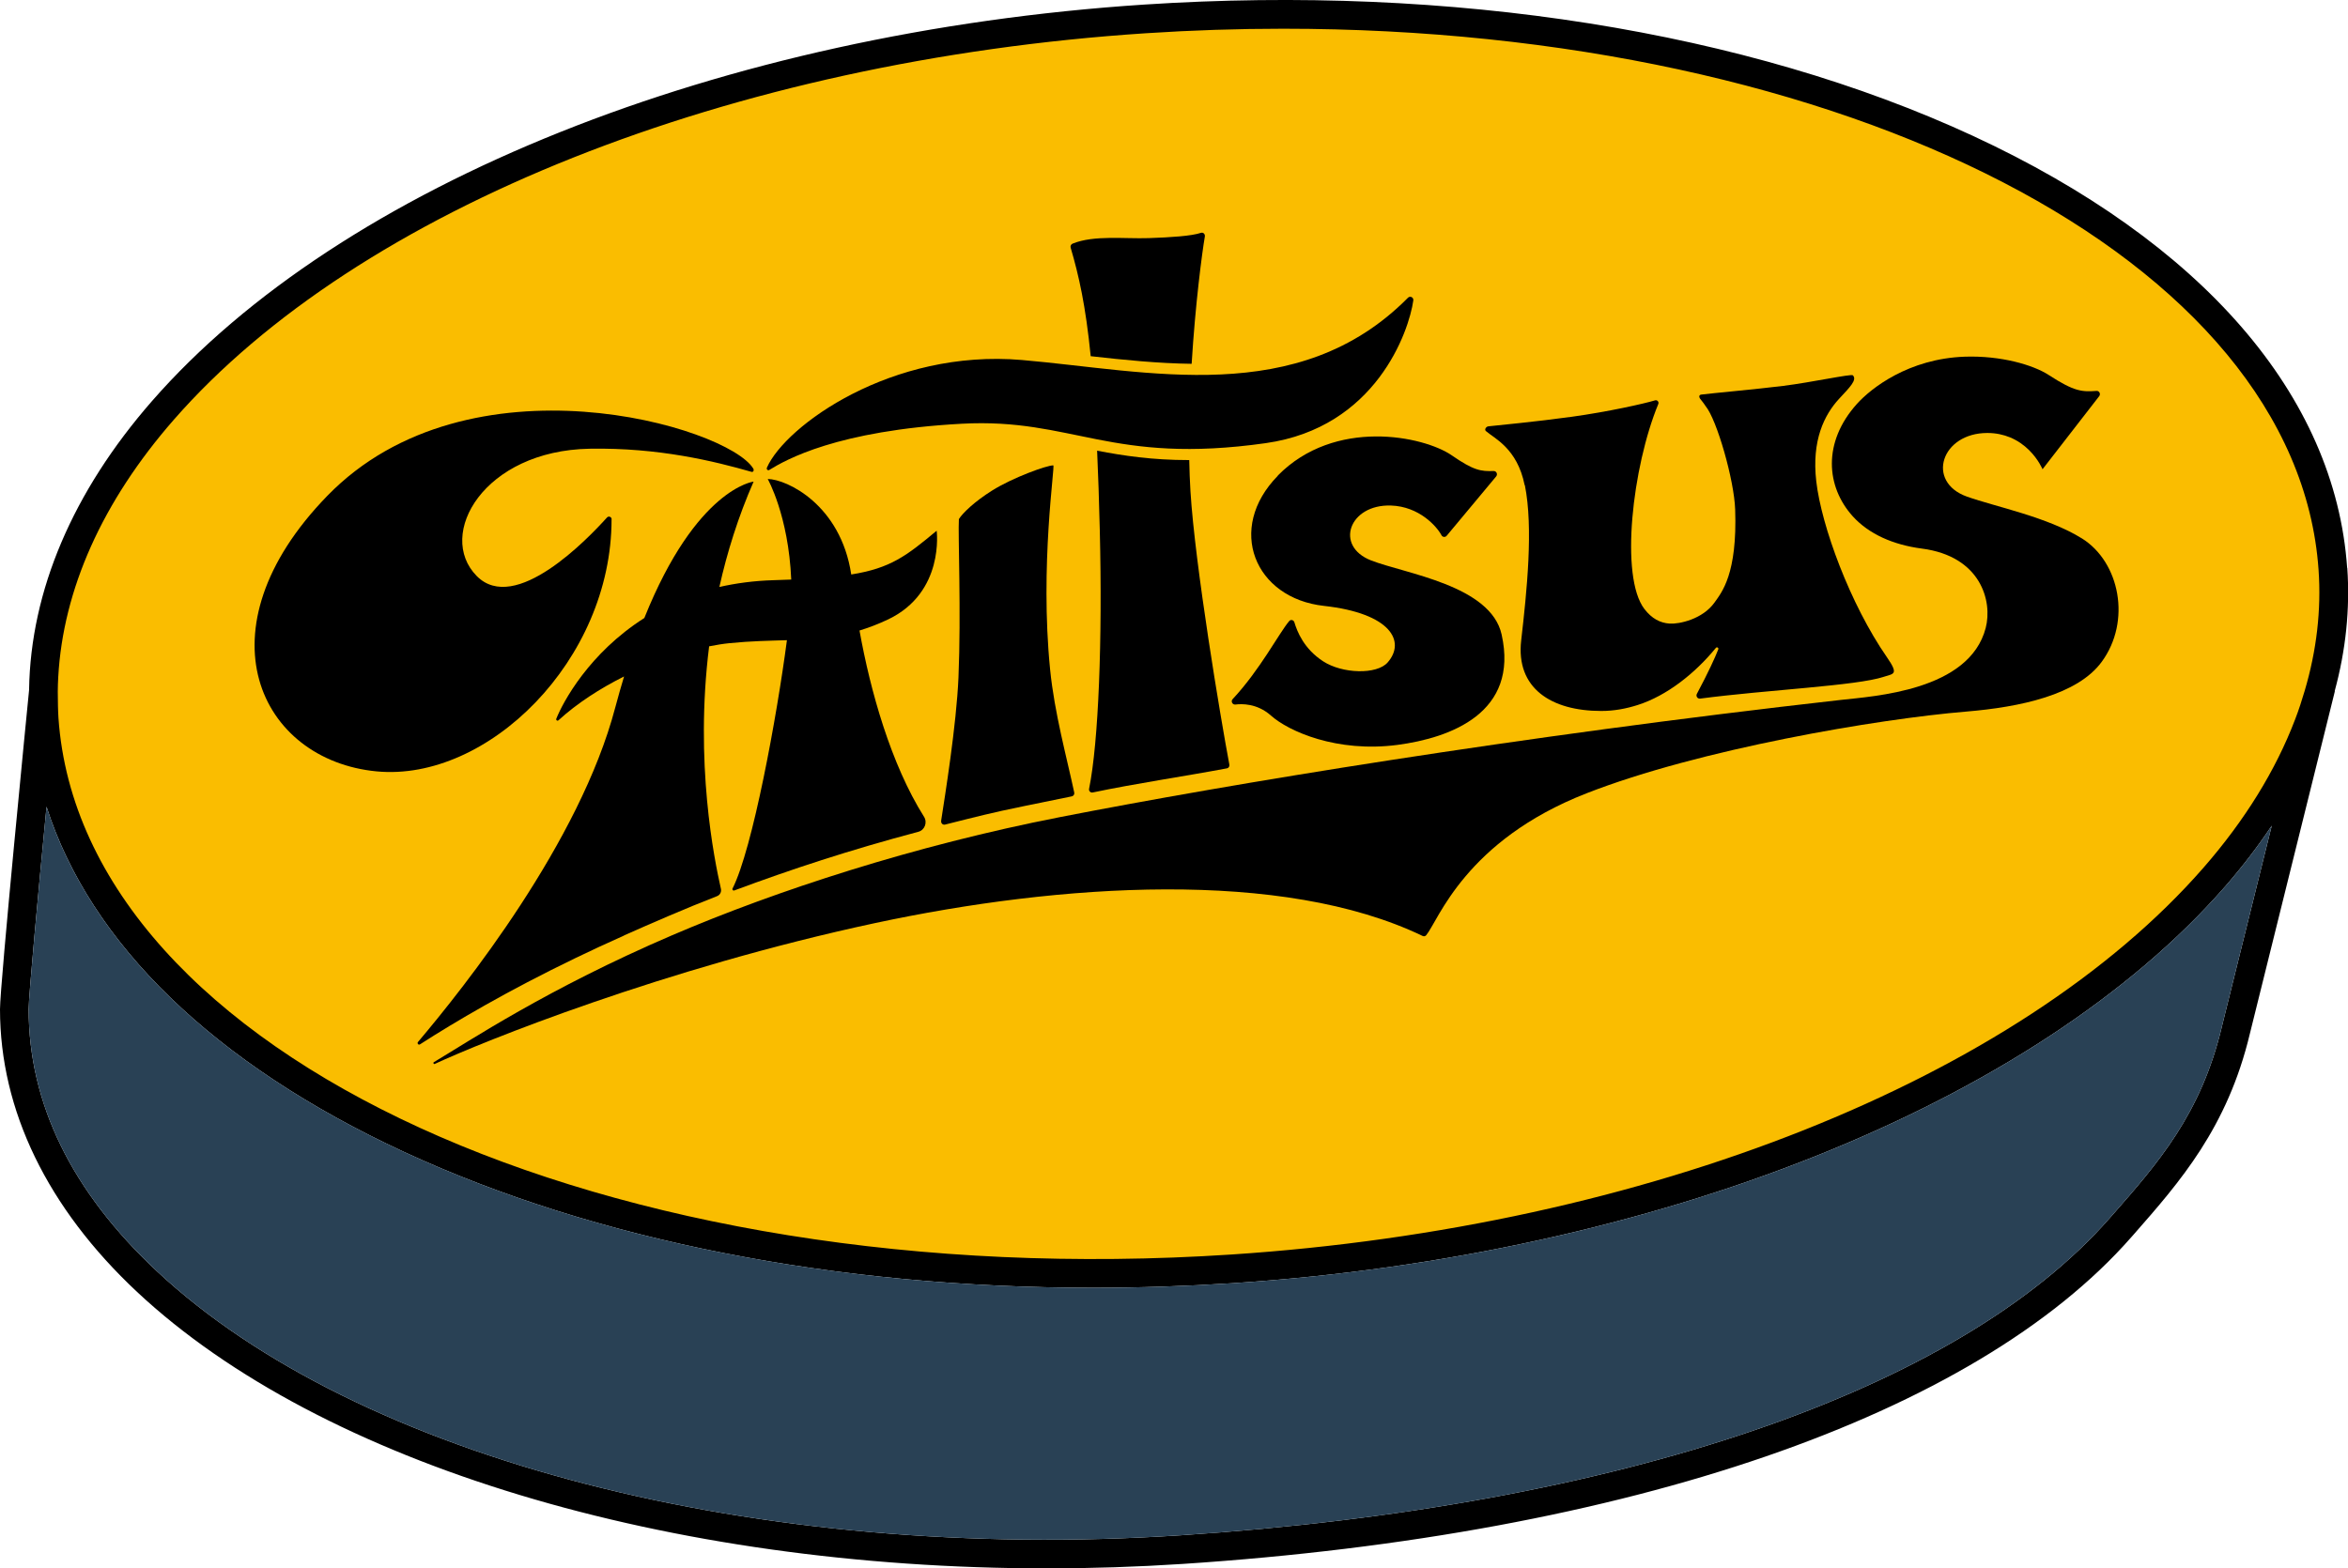
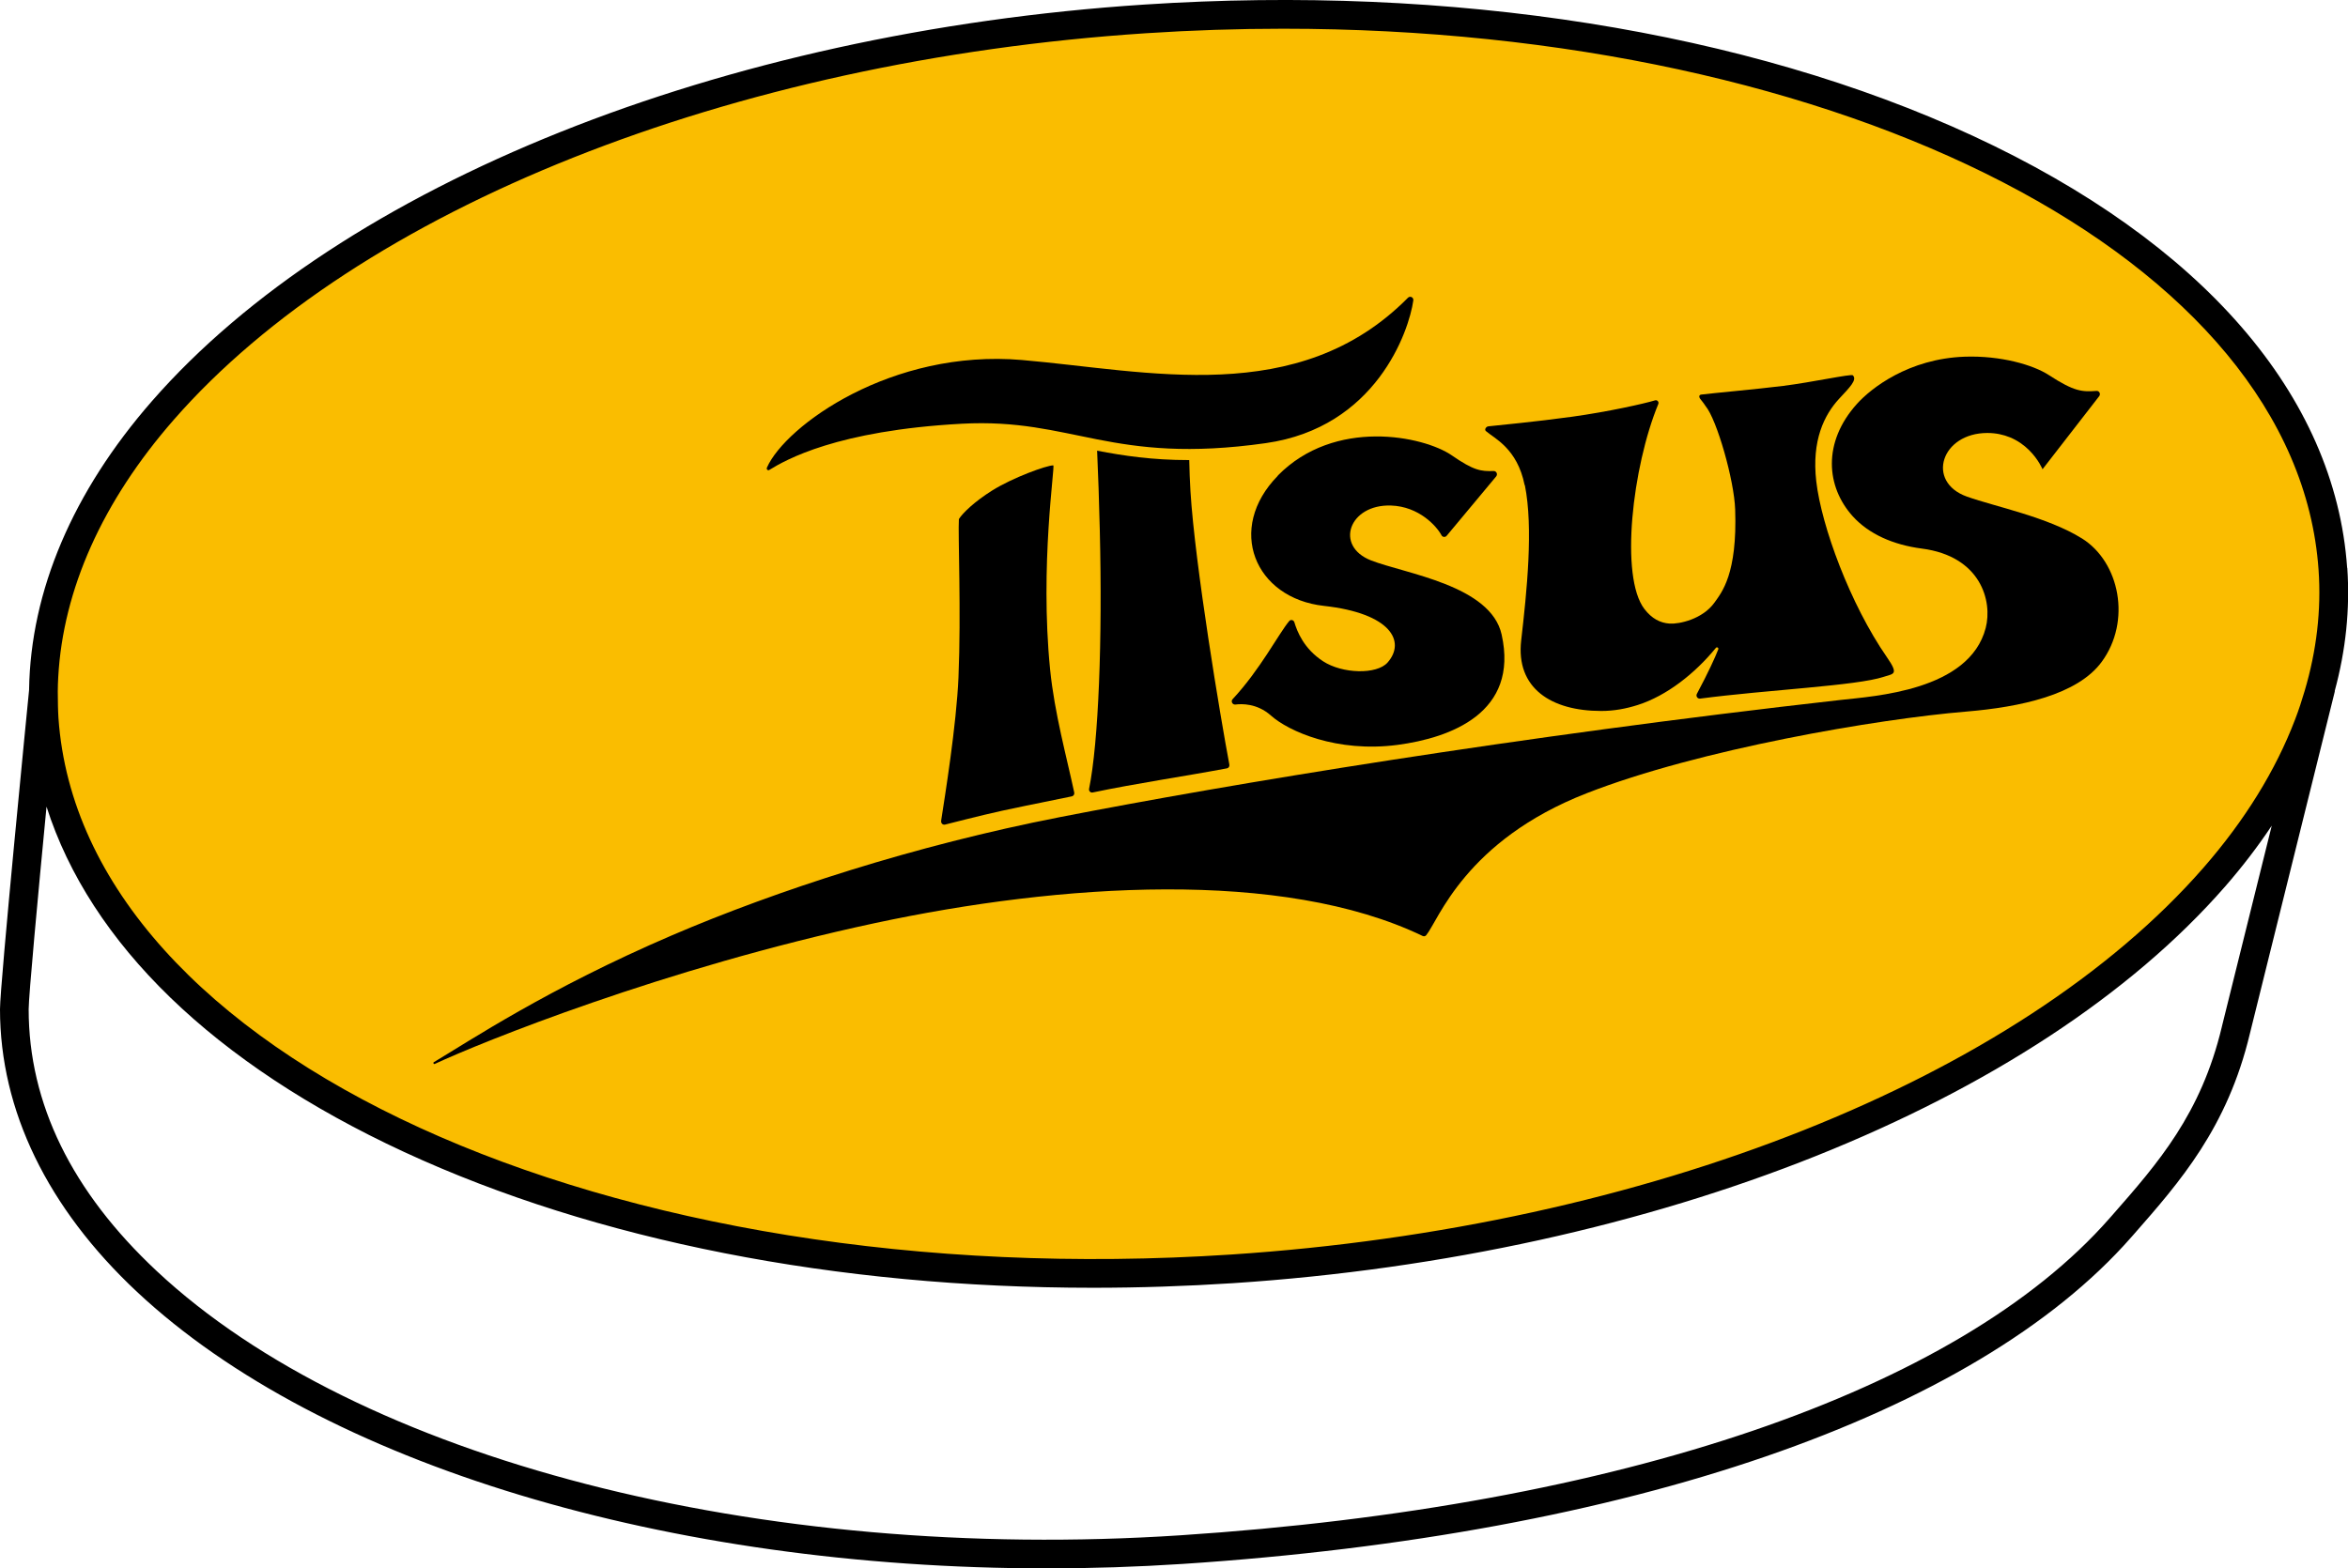
<svg xmlns="http://www.w3.org/2000/svg" viewBox="0 0 332.6 222.23" data-name="レイヤー 2" id="_レイヤー_2">
  <defs>
    <style>
      .cls-1 {
        fill: none;
      }

      .cls-2 {
        fill: #fabd00;
      }

      .cls-3 {
        fill: #294155;
      }
    </style>
  </defs>
  <g data-name="レイヤー 1" id="_レイヤー_1-2">
    <g>
      <g>
        <ellipse transform="translate(-5.48 10.92) rotate(-3.66)" ry="88.77" rx="162.45" cy="91.24" cx="168.35" class="cls-2" />
        <g>
          <path d="M174.65,181.82c-6.66.44-13.28.65-19.82.65-36.32,0-70.41-6.66-97.6-19.25-26.92-12.47-44.45-29.54-50.64-48.92-1.22,12.67-2.53,26.86-2.53,28.7,0,13.35,6.11,25.83,18.13,37.09,28.48,26.66,85.42,41.37,145.05,37.45,62.15-4.08,110.1-20.44,131.56-44.89l.38-.43c6.48-7.38,12.6-14.35,15.55-26.73l7.07-28.49c-1.95,2.93-4.16,5.81-6.62,8.64-26.84,30.73-80.68,52.26-140.53,56.19Z" class="cls-1" />
          <path d="M332.48,80.46c-1.7-24.43-20.53-46.16-53.01-61.21C247.38,4.4,205.68-2.21,162.05.65,102.2,4.58,48.36,26.11,21.52,56.84c-11.23,12.86-17.18,26.9-17.4,40.86v.06C3.95,99.47,0,139.48,0,143c0,14.32,6.72,28.17,19.42,40.06,26.16,24.48,75.37,39.17,128.87,39.17,6.36,0,12.78-.21,19.23-.63,63.22-4.15,112.18-21.01,134.35-46.26l.38-.43c6.52-7.43,13.27-15.11,16.45-28.45l12.04-48.52h-.03c1.58-5.8,2.19-11.65,1.79-17.47ZM314.73,145.49c-2.95,12.38-9.07,19.35-15.55,26.73l-.38.43c-21.46,24.45-69.41,40.81-131.56,44.89-59.63,3.92-116.57-10.79-145.05-37.45-12.03-11.26-18.13-23.74-18.13-37.09,0-1.84,1.31-16.03,2.53-28.7,6.19,19.39,23.72,36.45,50.64,48.92,27.19,12.59,61.28,19.25,97.6,19.25,6.54,0,13.16-.22,19.82-.65,59.85-3.93,113.69-25.46,140.53-56.19,2.47-2.83,4.67-5.71,6.62-8.64l-7.07,28.49ZM325.1,101.96c-2.74,7.18-7.09,14.25-12.98,21-26.15,29.94-78.93,50.94-137.73,54.8-88.26,5.79-162.79-28.32-166.11-76.03-.04-.57-.05-1.15-.07-1.72-.04-1.35-.04-2.71.04-4.07.68-12.4,6.25-24.88,16.34-36.43C50.73,29.57,103.51,8.57,162.32,4.71c6.57-.43,13.05-.64,19.45-.64,79.51,0,143.58,32.51,146.66,76.67.4,5.7-.28,11.46-1.97,17.16-.4,1.36-.84,2.71-1.36,4.06Z" />
        </g>
      </g>
      <g>
-         <path d="M86.64,73.58c0-.34-.42-.51-.65-.26-2.72,3.02-13.03,13.8-18.46,8.3-5.79-5.87,1.01-17.78,16.01-18.04,9.78-.17,17.64,1.77,22.92,3.28.26.07.38-.24.24-.47-3.65-5.98-40.27-16.78-60.34,3.87-18.49,19.03-9.56,37.46,6.99,39.04,15.7,1.5,33.28-15.72,33.28-35.72Z" />
        <path d="M108.97,66.59c2.34-1.44,9.58-5.59,27.28-6.55,15.71-.85,21.12,5.86,43.05,2.75,15.59-2.21,20.28-15.81,20.9-20.22.06-.44-.45-.69-.76-.38-15.51,15.69-36.87,10.35-54.68,8.82-18.44-1.59-33.48,9.29-36.12,15.24-.11.24.12.47.34.34Z" />
        <path d="M154.78,112.29c6.15-1.29,13.13-2.31,19.02-3.42.24-.04.39-.28.34-.54-1.24-6.57-4.87-28.28-5.51-38.74-.09-1.44-.14-2.91-.17-4.4-.03,0-.06,0-.09,0-5.15,0-9.21-.61-12.96-1.33.15,3.34.28,7.08.38,11.32.38,15.46-.17,29.97-1.52,36.6-.06.31.22.57.5.51Z" />
-         <path d="M154.5,50.47c4.71.53,9.53,1.02,14.3,1.08.52-8.48,1.47-15.71,1.87-18.04.06-.34-.24-.62-.54-.52-1.38.46-4.26.64-7.4.75-3.48.12-7.77-.45-10.79.78-.22.09-.35.33-.28.57,1.16,3.95,2.12,8.17,2.84,15.38Z" />
        <path d="M181.01,67.41c-7.36,7.5-3.29,17.36,6.53,18.44,9.51,1.05,11.62,5.06,9.02,8.02-1.53,1.74-6.41,1.61-9.14-.17-2.72-1.77-3.67-4.2-4.07-5.53-.1-.33-.51-.43-.73-.17-1.48,1.77-4.11,6.88-8.02,11.07-.29.31-.01.81.4.76.84-.11,3.05-.2,5.02,1.55,2.52,2.25,9.35,5.29,17.92,4.17,7.56-1,17.24-4.56,14.77-15.64-1.55-6.98-13.63-8.61-18.49-10.5-5.23-2.04-3.11-7.97,2.81-7.78,3.99.13,6.48,2.94,7.16,4.21.15.29.54.32.74.07l7.01-8.41c.25-.31.03-.77-.37-.76-1.77.06-2.79-.05-5.91-2.21-4.01-2.77-16.6-5.35-24.66,2.86Z" />
        <path d="M294.92,76.3c-4.89-3.05-12.3-4.51-16.29-5.93-2.95-1.05-3.86-3.33-3.2-5.33.65-1.98,2.83-3.69,6.09-3.69,1.23,0,2.29.25,3.2.62,2.23.92,3.55,2.64,4.17,3.68.3.5.44.84.44.84l8.03-10.36c.24-.31,0-.77-.38-.74-2.04.15-3.14.11-6.75-2.24-2.24-1.46-6.82-2.78-11.91-2.61-7.94.28-13.26,4.44-15.29,6.7-4.89,5.45-4.36,11.74-.57,15.93,2.27,2.5,5.71,4.03,9.77,4.56,8.36,1.08,10.04,7.45,9.05,11.25-2.32,8.91-15.82,9.66-20.57,10.2-46.13,5.2-86.72,11.95-110.51,16.59-20.7,4.04-40.31,10.45-54.99,16.75-17.61,7.56-28.7,14.97-33.75,17.98-.15.09-.03.33.13.25,6.5-3.03,32.37-13.53,62.34-19.95,26.24-5.62,57.74-7.73,77.59,1.82.18.09.39.04.51-.11,1.73-2.1,5.49-13.38,22.72-20.11,15.95-6.24,41.23-10.53,53.73-11.57,7.7-.64,15.8-2.37,19.23-7.05,4.23-5.76,2.56-14.14-2.8-17.49Z" />
-         <path d="M88.42,132.53s0,0,.01,0c3.71-1.65,8.8-3.87,13.14-5.55.42-.16.65-.6.55-1.04-.94-4.17-3.74-17.81-1.67-34.36,1.02-.2,1.99-.36,2.9-.45,2.96-.3,5.6-.34,8.12-.42-1.42,10.82-4.86,29.58-7.7,35.18-.09.17.08.35.25.28,7.98-2.97,16.34-5.73,26.06-8.31.91-.24,1.32-1.32.81-2.13-4.69-7.45-7.6-17.82-9.14-26.39,1.31-.4,2.66-.91,4.07-1.58,8.02-3.84,6.86-12.56,6.86-12.56-4.27,3.56-6.52,5.31-12.1,6.2-1.49-9.9-9.14-13.5-11.83-13.53,0,0,2.94,5.17,3.33,14.25-.8.03-1.64.06-2.53.09-2.76.08-5.3.43-7.65.96,1.09-4.88,2.65-9.91,4.85-14.93,0,0-8.1.93-15.48,19.33-7.81,4.96-11.52,11.89-12.47,14.27-.08.2.16.36.31.22,2.62-2.4,5.87-4.5,9.29-6.21-.42,1.4-.84,2.85-1.25,4.4-5.03,19.12-21.42,39.68-27.94,47.39-.17.2.07.48.28.34,4.92-3.17,12.31-7.54,22.09-12.26,2.16-1.04,4.43-2.1,6.82-3.16Z" />
        <path d="M133.32,116.33c-.05.32.24.59.55.51,4.5-1.13,6.39-1.64,11.29-2.64.93-.19,5.74-1.17,6.66-1.36.25-.05.4-.29.35-.54-1.04-4.89-2.8-11.23-3.42-17.45-1.48-14.78.74-28.91.45-28.91-.96,0-5.75,1.74-8.67,3.57-2.5,1.57-4.18,3.2-4.7,4.04-.14,2.1.33,13.28-.06,22.43-.29,6.77-1.92,16.84-2.46,20.35Z" />
        <path d="M216,68.74c1.22,6.09.28,15.03-.52,22.01-.77,6.75,4.23,9.99,11.34,9.99,1.85,0,3.55-.33,5.18-.85,4.11-1.31,8.11-4.48,11.06-8.09.14-.17.42-.01.34.2-.41,1.09-1.45,3.35-3.03,6.31-.18.33.08.72.45.68,9.59-1.26,22.17-1.81,26.02-3.09,1.37-.46,2.19-.26.45-2.77-5.22-7.53-9.28-18.59-10.01-24.92-.67-5.8,1.13-9.42,3.22-11.69,1.47-1.59,2.62-2.69,1.96-3.34-.23-.23-5.8.99-9.87,1.5-3.87.48-10.14,1.04-11.61,1.23-.28.04-.37.28-.14.61.12.17.42.49.76,1.02h0c1.6,1.92,4.05,10.5,4.19,14.64.32,9.16-1.9,11.75-2.93,13.2-1.68,2.36-5,3.07-6.35,2.98-1.35-.09-2.53-.71-3.57-2.06-3.51-4.57-1.71-20.15,1.96-29.05.13-.3-.15-.62-.46-.52-1.55.47-6.69,1.62-11.76,2.32-5.13.71-10.44,1.2-11.86,1.36-.32.04-.58.46-.34.67,1.18,1.04,4.45,2.44,5.49,7.67Z" />
      </g>
-       <path d="M314.73,145.49c-2.95,12.38-9.07,19.35-15.55,26.73l-.38.43c-21.46,24.45-69.41,40.81-131.56,44.89-59.63,3.92-116.57-10.79-145.05-37.45-12.03-11.26-18.13-23.74-18.13-37.09,0-1.84,1.31-16.03,2.53-28.7,6.19,19.39,23.72,36.45,50.64,48.92,27.19,12.59,61.28,19.25,97.6,19.25,6.54,0,13.16-.22,19.82-.65,59.85-3.93,113.69-25.46,140.53-56.19,2.47-2.83,4.67-5.71,6.62-8.64l-7.07,28.49Z" class="cls-3" />
    </g>
  </g>
</svg>